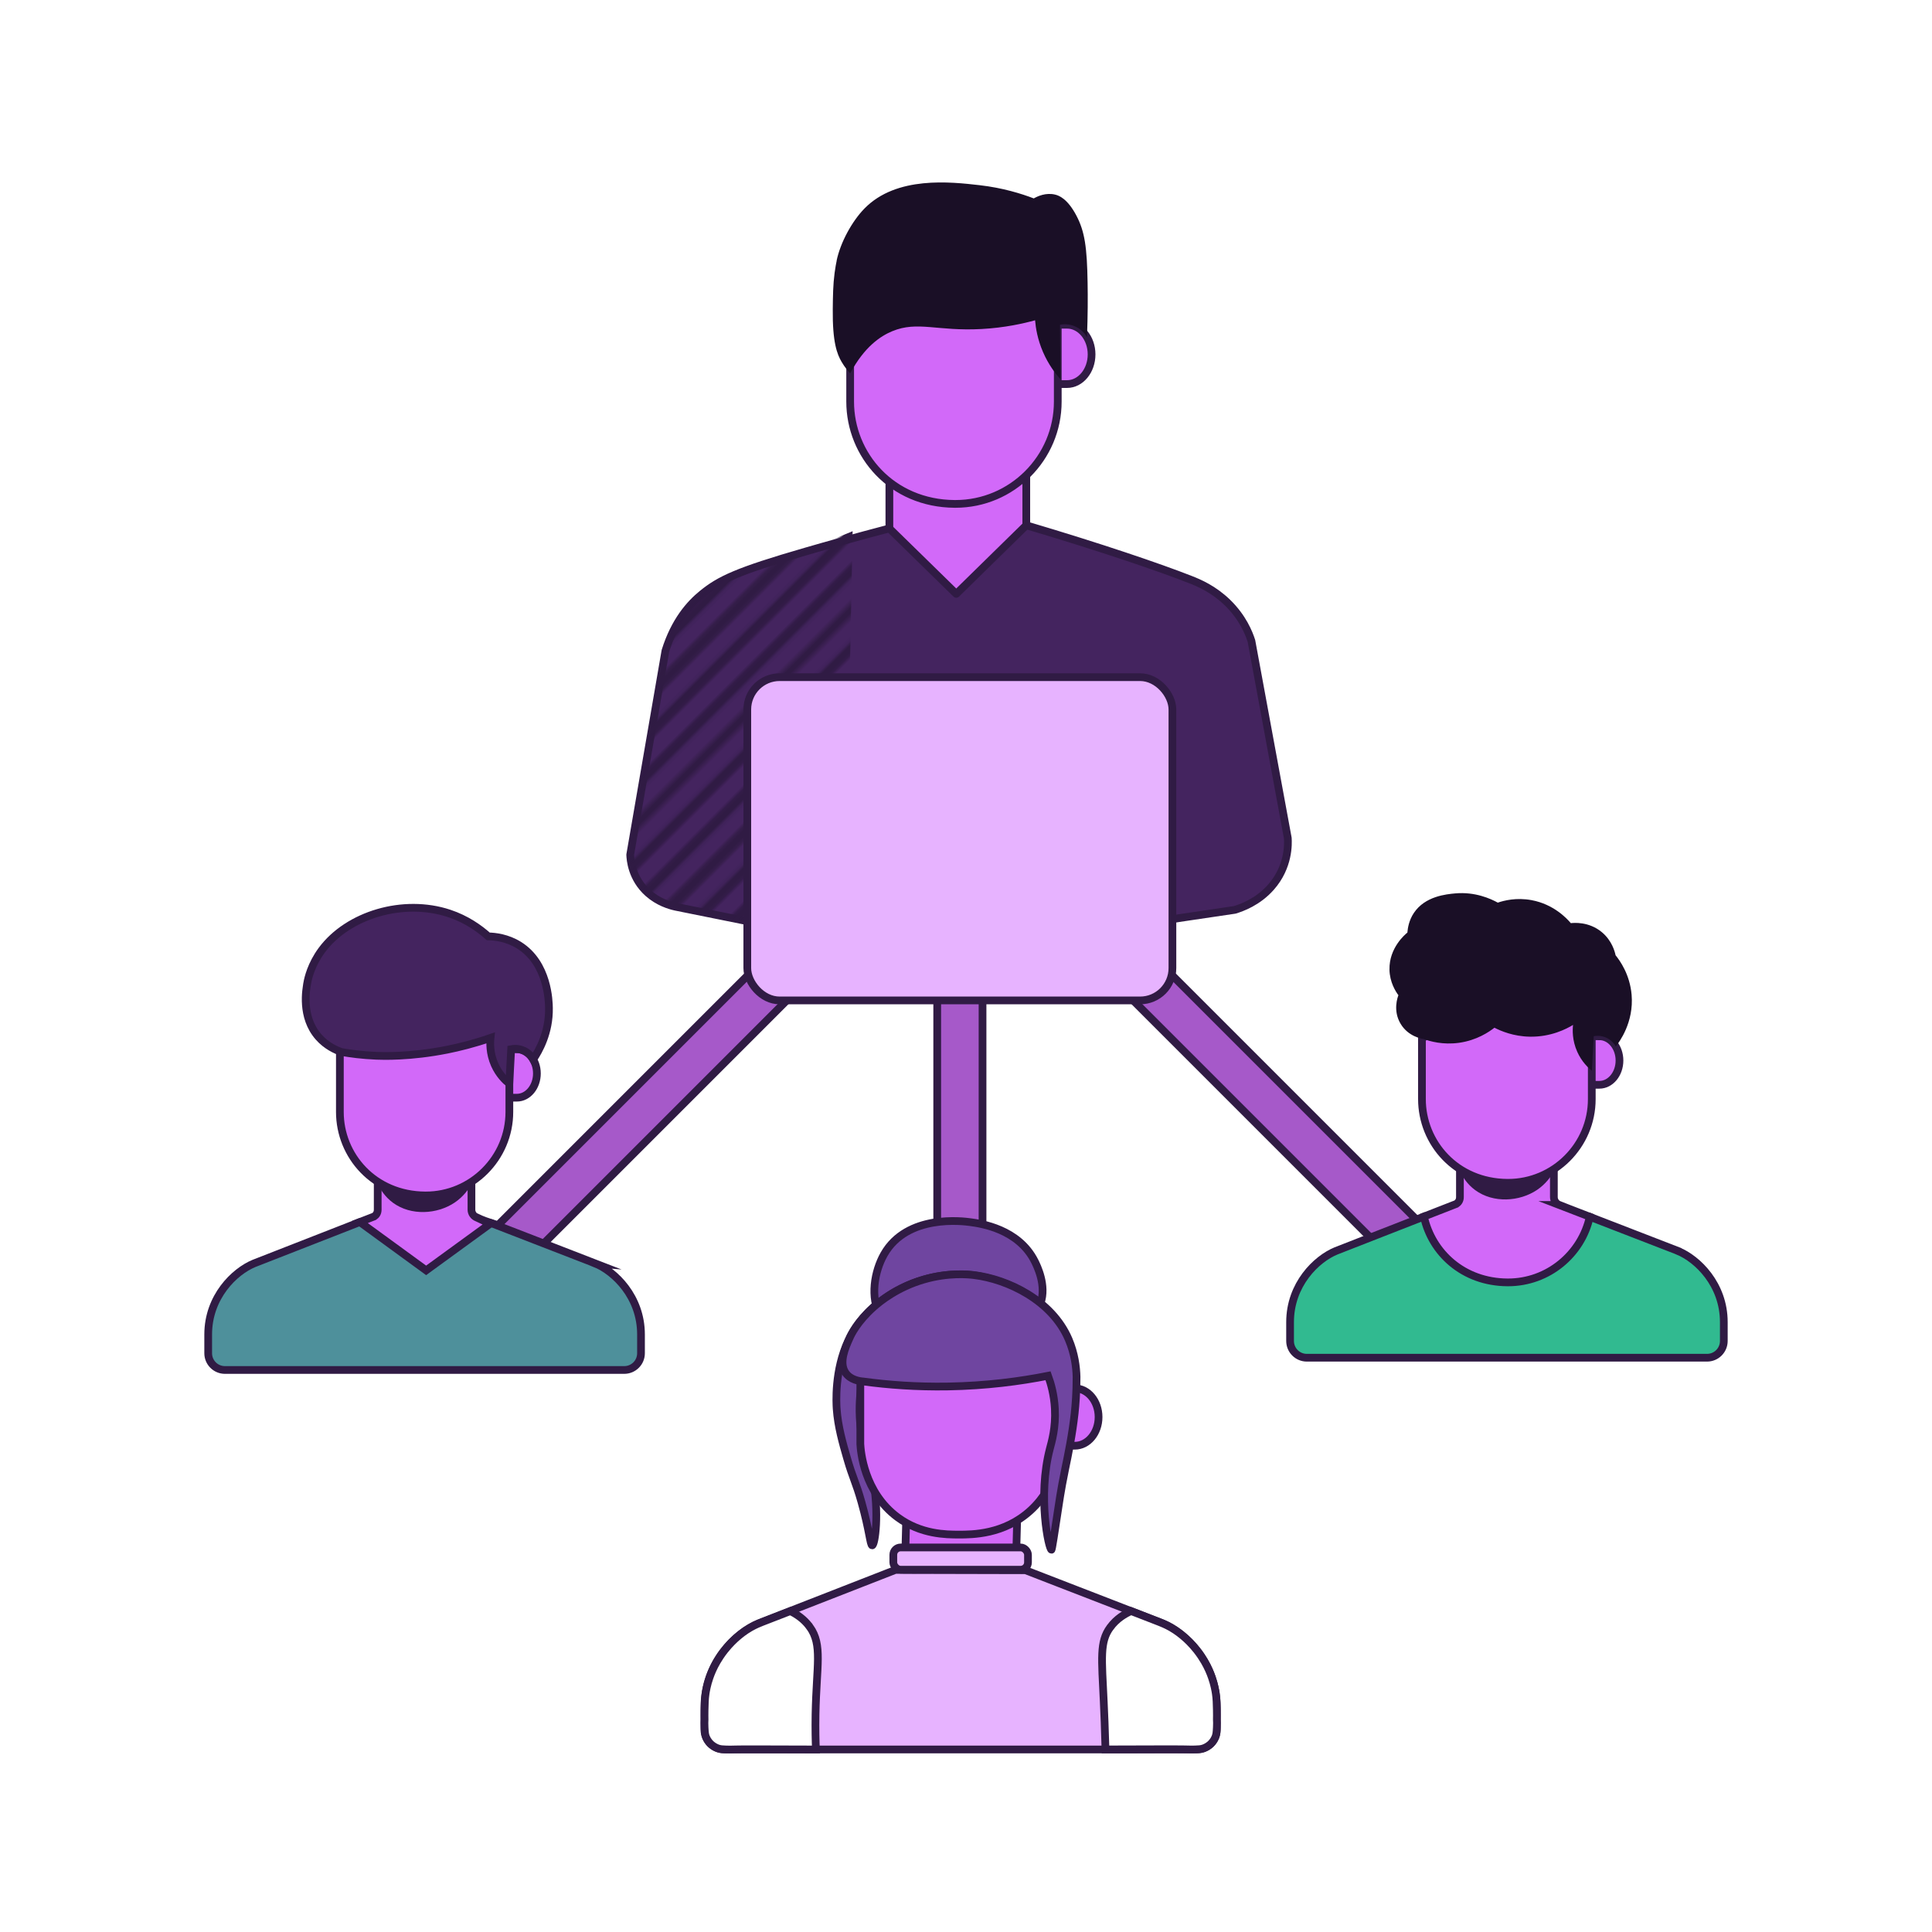
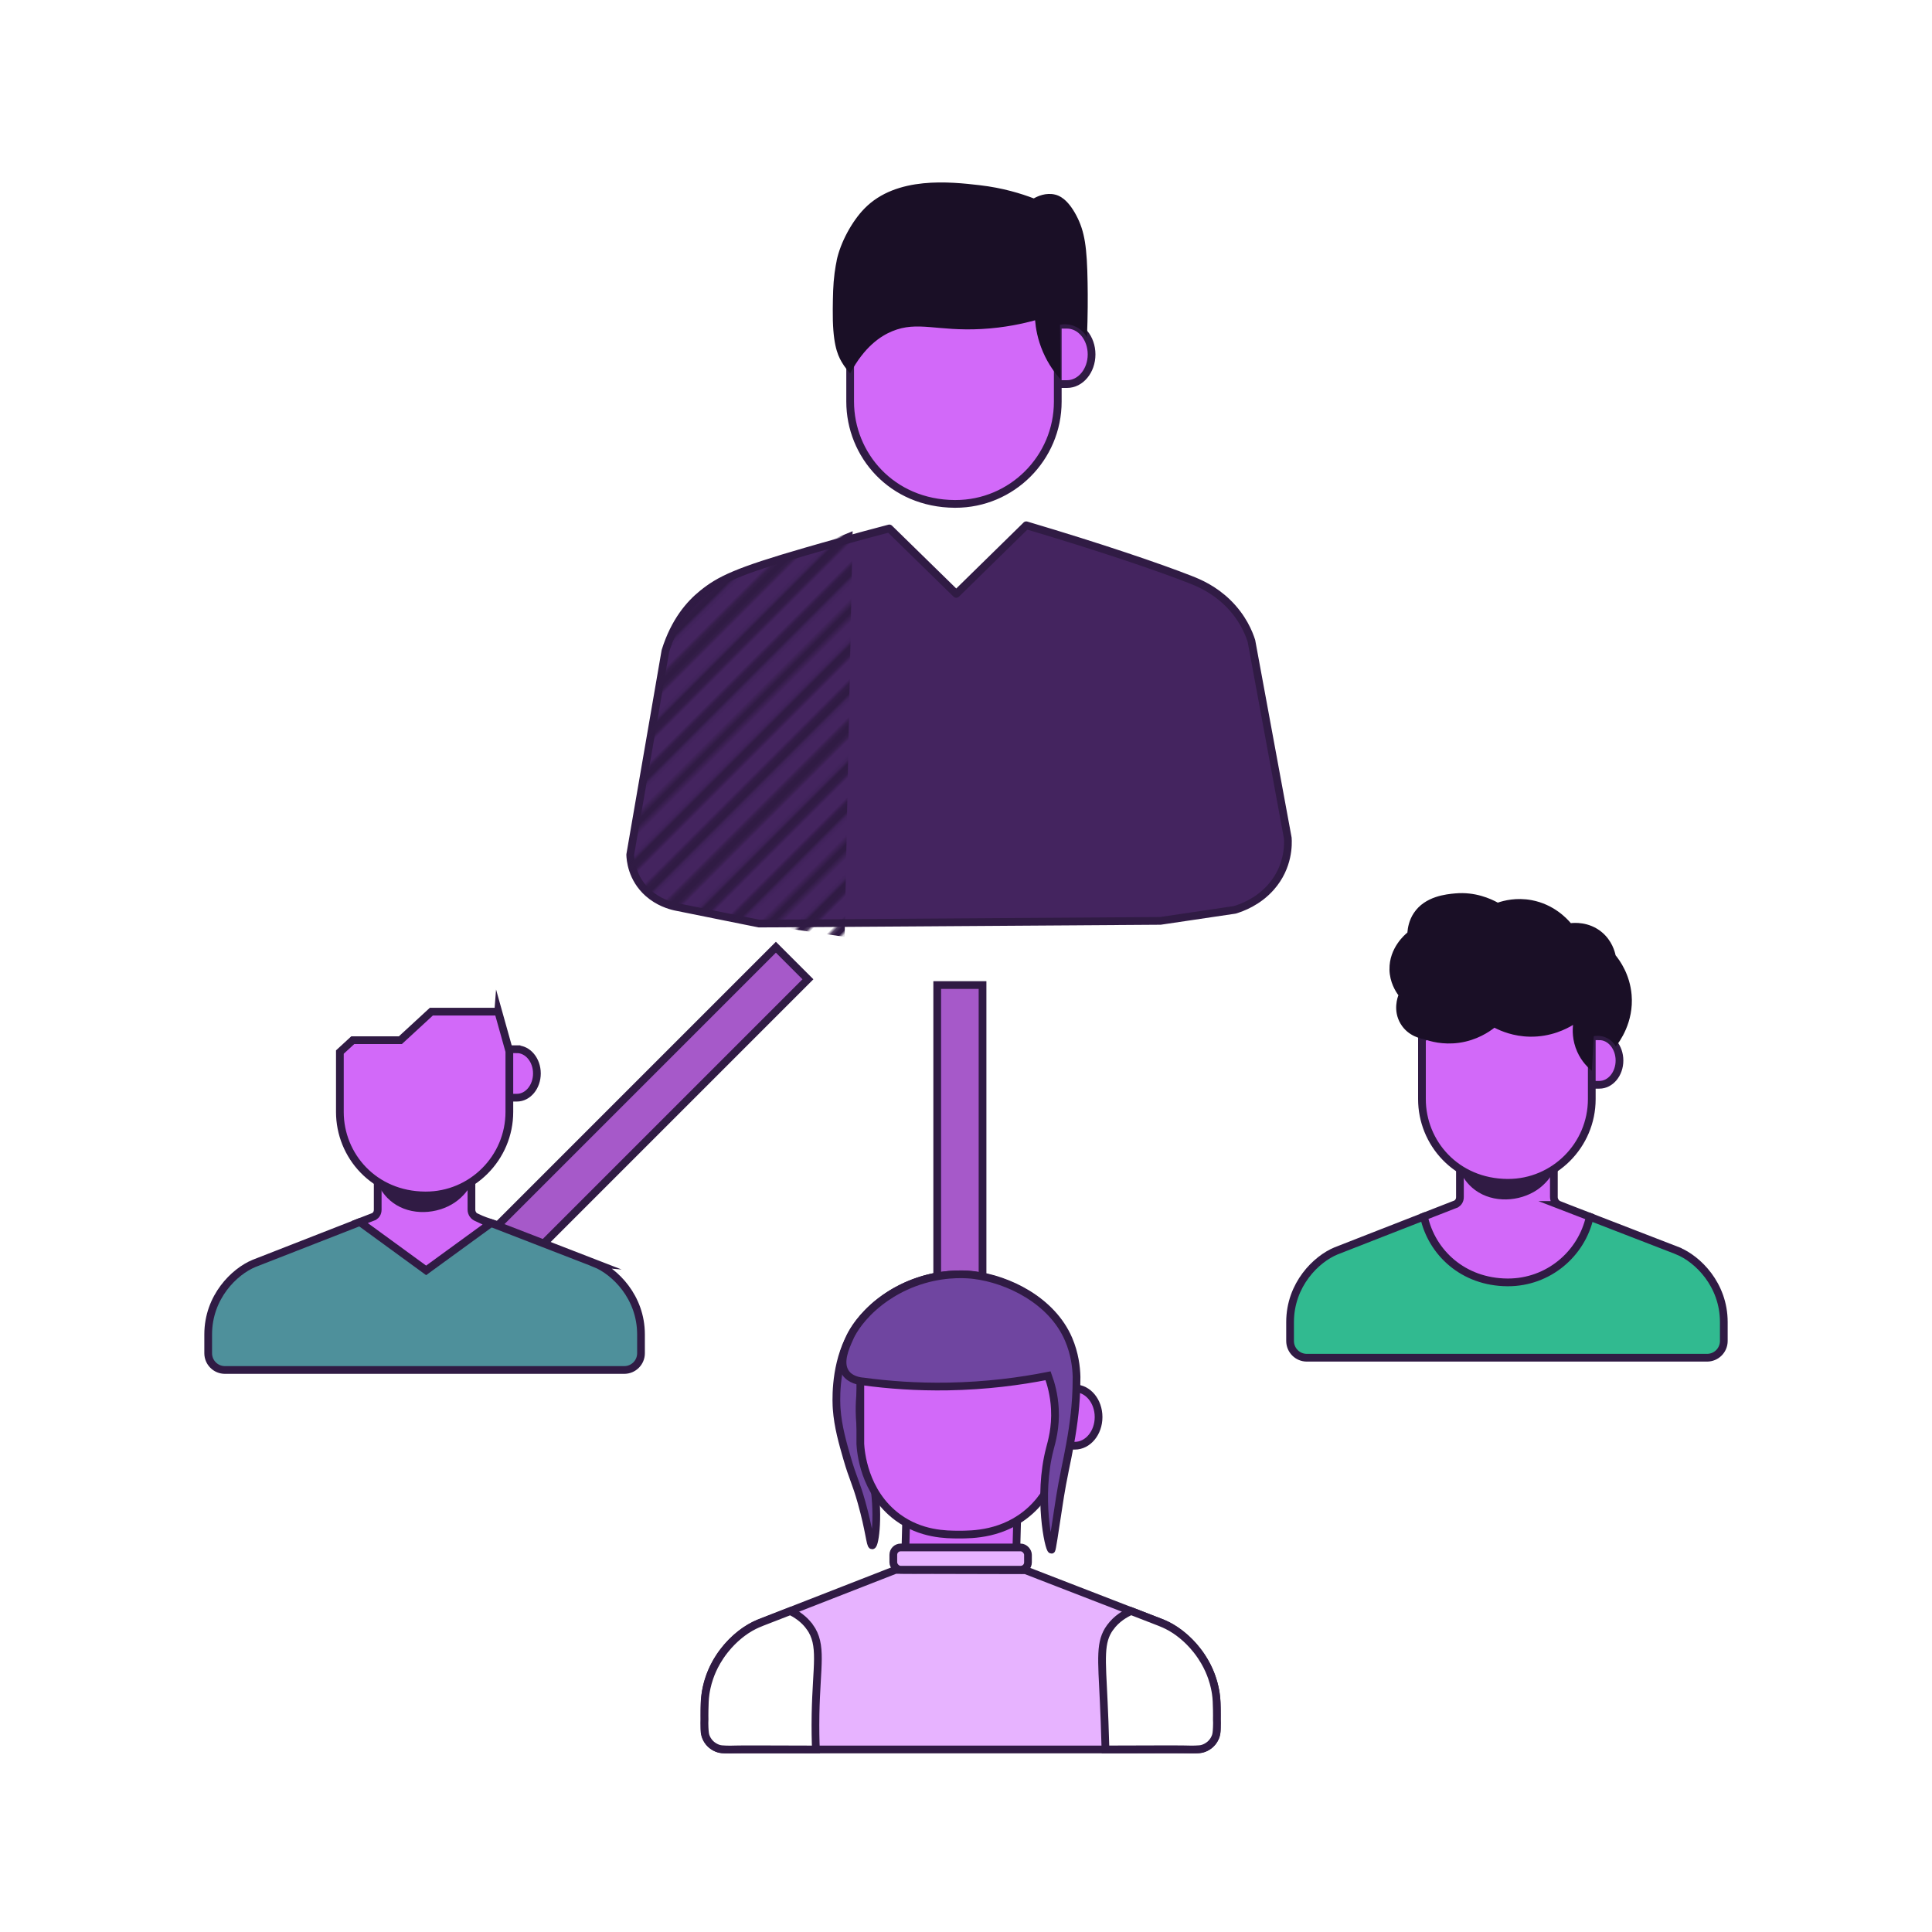
<svg xmlns="http://www.w3.org/2000/svg" id="uuid-644c9700-8d17-4fa8-bf62-3d93fe5956cb" data-name="Laag 1" viewBox="0 0 500 500">
  <defs>
    <style>
      .uuid-ca8531e3-66fd-4bd8-b756-5e704c2246f4 {
        stroke-width: 3px;
      }

      .uuid-ca8531e3-66fd-4bd8-b756-5e704c2246f4, .uuid-0f5db966-6b9b-4754-871f-92aa272a2772, .uuid-3a438387-fd2d-4d30-85b9-0742d732823e, .uuid-f9ace8c2-3001-4c84-9d06-e1709d19ebe3, .uuid-55bf51c3-11c5-48af-9f7b-93df1b37de9f, .uuid-00030d19-0135-48f2-9aac-7cad9e5406a9, .uuid-4af57d80-afaf-4d49-a1fe-b64761b85f2f, .uuid-2e30f413-3b6a-4598-a54a-e272ffe87084, .uuid-b5fcc1e1-7aee-4de3-afd8-b5bf818517dd, .uuid-f6841daa-9bef-4c23-8ab0-90c52c7301bf {
        stroke: #301b44;
      }

      .uuid-ca8531e3-66fd-4bd8-b756-5e704c2246f4, .uuid-0f5db966-6b9b-4754-871f-92aa272a2772, .uuid-3a438387-fd2d-4d30-85b9-0742d732823e, .uuid-f9ace8c2-3001-4c84-9d06-e1709d19ebe3, .uuid-55bf51c3-11c5-48af-9f7b-93df1b37de9f, .uuid-4af57d80-afaf-4d49-a1fe-b64761b85f2f, .uuid-2e30f413-3b6a-4598-a54a-e272ffe87084, .uuid-b5fcc1e1-7aee-4de3-afd8-b5bf818517dd, .uuid-f6841daa-9bef-4c23-8ab0-90c52c7301bf {
        stroke-miterlimit: 10;
      }

      .uuid-ca8531e3-66fd-4bd8-b756-5e704c2246f4, .uuid-c4f2670d-c19f-41dc-92de-8715dffb2a8f {
        fill: none;
      }

      .uuid-764073a4-2135-4e89-84eb-bc234fd25997 {
        fill: #1a0f26;
      }

      .uuid-0f5db966-6b9b-4754-871f-92aa272a2772 {
        fill: #e7b3ff;
      }

      .uuid-0f5db966-6b9b-4754-871f-92aa272a2772, .uuid-3a438387-fd2d-4d30-85b9-0742d732823e, .uuid-f9ace8c2-3001-4c84-9d06-e1709d19ebe3, .uuid-55bf51c3-11c5-48af-9f7b-93df1b37de9f, .uuid-00030d19-0135-48f2-9aac-7cad9e5406a9, .uuid-4af57d80-afaf-4d49-a1fe-b64761b85f2f, .uuid-2e30f413-3b6a-4598-a54a-e272ffe87084, .uuid-b5fcc1e1-7aee-4de3-afd8-b5bf818517dd, .uuid-f6841daa-9bef-4c23-8ab0-90c52c7301bf {
        stroke-width: 2px;
      }

      .uuid-3a438387-fd2d-4d30-85b9-0742d732823e, .uuid-00030d19-0135-48f2-9aac-7cad9e5406a9 {
        fill: #44245f;
      }

      .uuid-f9ace8c2-3001-4c84-9d06-e1709d19ebe3 {
        fill: #31ba90;
      }

      .uuid-55bf51c3-11c5-48af-9f7b-93df1b37de9f {
        fill: #fff;
      }

      .uuid-00030d19-0135-48f2-9aac-7cad9e5406a9 {
        stroke-linecap: round;
        stroke-linejoin: round;
      }

      .uuid-4af57d80-afaf-4d49-a1fe-b64761b85f2f {
        fill: #4e909b;
      }

      .uuid-8a1f45f0-7e0b-4b0a-847f-57eb680e2821 {
        fill: url(#uuid-c8f37821-3706-4779-9fc6-b4f2a6cf3233);
      }

      .uuid-2e30f413-3b6a-4598-a54a-e272ffe87084 {
        fill: #a659c9;
      }

      .uuid-b5fcc1e1-7aee-4de3-afd8-b5bf818517dd {
        fill: #6f45a0;
      }

      .uuid-f6841daa-9bef-4c23-8ab0-90c52c7301bf {
        fill: #d269f9;
      }

      .uuid-3608d477-2131-4027-8f24-4bba0476b017 {
        fill: #301b44;
      }
    </style>
    <pattern id="uuid-c8f37821-3706-4779-9fc6-b4f2a6cf3233" data-name="Nieuw patroon" x="0" y="0" width="50" height="50" patternTransform="translate(-8124.3 1380.01) rotate(45) scale(.85)" patternUnits="userSpaceOnUse" viewBox="0 0 50 50">
      <g>
        <rect class="uuid-c4f2670d-c19f-41dc-92de-8715dffb2a8f" width="50" height="50" />
        <line class="uuid-ca8531e3-66fd-4bd8-b756-5e704c2246f4" x1="50" x2="50" y2="50" />
        <g>
          <line class="uuid-ca8531e3-66fd-4bd8-b756-5e704c2246f4" x1="25" x2="25" y2="50" />
          <line class="uuid-ca8531e3-66fd-4bd8-b756-5e704c2246f4" y2="50" />
          <line class="uuid-ca8531e3-66fd-4bd8-b756-5e704c2246f4" x1="50" x2="50" y2="50" />
          <line class="uuid-ca8531e3-66fd-4bd8-b756-5e704c2246f4" x1="33.33" x2="33.33" y2="50" />
          <line class="uuid-ca8531e3-66fd-4bd8-b756-5e704c2246f4" x1="41.67" x2="41.67" y2="50" />
          <line class="uuid-ca8531e3-66fd-4bd8-b756-5e704c2246f4" x1="16.67" x2="16.67" y2="50" />
          <line class="uuid-ca8531e3-66fd-4bd8-b756-5e704c2246f4" x1="8.33" x2="8.33" y2="50" />
        </g>
        <line class="uuid-ca8531e3-66fd-4bd8-b756-5e704c2246f4" y2="50" />
      </g>
    </pattern>
  </defs>
-   <rect class="uuid-f6841daa-9bef-4c23-8ab0-90c52c7301bf" x="230.17" y="123.52" width="35.43" height="37.35" />
  <path class="uuid-00030d19-0135-48f2-9aac-7cad9e5406a9" d="M265.59,135.95c-6.04,5.92-12.07,11.83-18.11,17.75-5.77-5.65-11.54-11.29-17.32-16.94-8.58,2.25-15.88,4.3-21.54,5.94-18.06,5.22-22.38,7.36-26.9,11.03-3.18,2.59-7.1,6.98-9.51,14.72-3.04,17.58-6.07,35.17-9.11,52.75.04,1.15.33,6.1,4.66,9.94,2.62,2.32,5.53,3.18,7.01,3.51,7.22,1.46,14.44,2.91,21.66,4.37,34.63-.23,69.26-.47,103.89-.7,6.41-.95,12.82-1.9,19.23-2.85,1.8-.54,6-2.04,9.38-5.88,4.65-5.28,4.45-11.21,4.35-12.7-3.14-17.01-6.28-34.01-9.41-51.02-.67-2.11-2.29-6.11-6.18-9.9-3.62-3.52-7.37-5.1-9.62-5.98-8.08-3.17-23.08-8.29-42.48-14.05Z" />
  <path class="uuid-8a1f45f0-7e0b-4b0a-847f-57eb680e2821" d="M220.66,137.48c-4.29,1.73-8.58,3.47-12.88,5.22-15.4,6.27-21.08,6.29-26.9,11.03-3.18,2.59-7.1,6.98-9.51,14.72-3.04,17.58-6.07,35.17-9.11,52.75.03,1.15.33,6.1,4.66,9.94,2.59,2.29,5.49,3.12,7.01,3.51,7.35,1.9,23.42,4.81,44.66,7.8.69-34.99,1.38-69.99,2.07-104.98Z" />
  <rect class="uuid-2e30f413-3b6a-4598-a54a-e272ffe87084" x="242.55" y="254.93" width="11.73" height="79.63" />
  <rect class="uuid-2e30f413-3b6a-4598-a54a-e272ffe87084" x="162.86" y="234.28" width="11.73" height="102.44" transform="translate(251.3 -35.68) rotate(45)" />
-   <rect class="uuid-2e30f413-3b6a-4598-a54a-e272ffe87084" x="321.5" y="234.61" width="11.73" height="100.21" transform="translate(-105.44 314.87) rotate(-45)" />
-   <rect class="uuid-0f5db966-6b9b-4754-871f-92aa272a2772" x="193.4" y="175.25" width="110.02" height="83.66" rx="8.36" ry="8.36" />
  <g>
-     <path class="uuid-b5fcc1e1-7aee-4de3-afd8-b5bf818517dd" d="M227.9,340.71c-2.85-4.86-1.56-11.76.88-16.07,5.98-10.57,20.65-8.57,22.32-8.35,2.67.36,12.48,1.7,16.71,10.17.54,1.09,3.11,6.21,1.49,10.78-4.21,11.85-34.35,15.47-41.4,3.46Z" />
    <path class="uuid-b5fcc1e1-7aee-4de3-afd8-b5bf818517dd" d="M261.93,347.72c6.65-2.29,13.01,1.65,16.31,7.53-.15-2.38-.64-5.43-2.01-8.64-6.13-14.29-23.32-16.48-24.49-16.61-12.64-1.4-26.61,5.22-32.18,16.93-3.66,7.68-3.12,16.33-3.03,17.68.33,4.61,1.56,8.87,2.72,12.88,1.47,5.11,2.19,5.92,3.71,11.3,2.07,7.33,2.26,11.19,2.76,11.15.73-.06,1.9-8.37.15-17.59-1.22-6.46-3.04-8.94-3.37-15.63-.19-3.85.22-7.04.6-9.19,6.4.87,13.77,1.43,21.94,1.29,2.3-.04,4.54-.14,6.71-.27,1.45-5.02,5.55-9.24,10.18-10.83Z" />
    <path class="uuid-f6841daa-9bef-4c23-8ab0-90c52c7301bf" d="M278.15,359.3h-6.78v13.66l2.51,1.19h4.28c3.4,0,6.15-3.32,6.15-7.42,0-4.1-2.75-7.42-6.15-7.42h0Z" />
    <path class="uuid-0f5db966-6b9b-4754-871f-92aa272a2772" d="M300.88,420.11l-26.92-10.42c-2.86-1.11-5.71-2.21-8.57-3.32-11.22-.03-22.43-.05-33.65-.08-2.83,1.11-5.66,2.21-8.5,3.32l-14.09,5.5h0s-12.81,5-12.81,5c-6,2.47-14.03,10.24-14.03,21.77v5.75c0,2.83,2.3,5.13,5.13,5.13h14.29s6.12,0,6.12,0h81.52c2.04,0,4.08,0,6.12,0h14.29c2.83,0,5.13-2.3,5.13-5.13v-5.75c0-11.53-8.03-19.3-14.03-21.77Z" />
    <path class="uuid-f6841daa-9bef-4c23-8ab0-90c52c7301bf" d="M263.06,406.13c-.03-.83-.07-1.65-.1-2.48.09-3.38.18-6.77.27-10.15-9.58.2-19.15.39-28.73.59-.08,3.18-.17,6.36-.25,9.55.11.86.22,1.73.34,2.59,9.49-.03,18.98-.07,28.48-.1Z" />
    <path class="uuid-f6841daa-9bef-4c23-8ab0-90c52c7301bf" d="M271.16,342.97h-20.48l-9.49,8.75h-14.59l-3.95,3.63v18.35c.1,1.75.86,12.48,9.65,18.97,6.05,4.47,12.6,4.47,15.82,4.48,3.44,0,11.73.02,18.6-6.27,7.07-6.47,7.75-15.14,7.85-17.17v-18.56l-3.41-12.18Z" />
    <path class="uuid-b5fcc1e1-7aee-4de3-afd8-b5bf818517dd" d="M219.84,346.35c-1.07,2.39-2.77,6.19-1.08,8.83,1.25,1.95,3.73,2.28,4.67,2.35,6.4.87,13.77,1.43,21.94,1.29,9.84-.17,18.56-1.32,25.87-2.77.72,1.97,1.57,4.92,1.76,8.55.26,4.9-.82,8.5-1.3,10.34-3.23,12.43-.27,26.12.42,26.13.13,0,.73-3.95,1.93-11.87.06-.42.17-1.12.32-2.05.26-1.6.68-4,1.3-7,.77-3.69,1.86-8.99,2.45-14.41.23-2.15.5-5.38.49-9.41-.06-2.49-.47-6-2.06-9.73-4.32-10.08-15.72-15.54-24.49-16.61-1.36-.17-6.56-.71-12.95,1.14-6.93,2-11.42,5.71-13.01,7.12-4.24,3.77-5.84,7.13-6.27,8.1Z" />
    <rect class="uuid-0f5db966-6b9b-4754-871f-92aa272a2772" x="231.19" y="400.48" width="34.85" height="5.76" rx="1.9" ry="1.9" />
    <path class="uuid-55bf51c3-11c5-48af-9f7b-93df1b37de9f" d="M287.29,421.19c-2.71,3.75-2.18,7.83-1.64,19.28.12,2.65.31,6.91.45,12.28,14.65-.07,20.48-.05,21.56,0,.02,0,.7.04,1.63,0,.98-.04,1.47-.06,2.04-.24.28-.09,1-.34,1.74-.95.4-.33,1.03-.96,1.44-1.93.31-.73.34-1.35.41-2.57.05-.85.03-1.56,0-2.06.01-.58.02-1.4,0-2.37-.04-1.76-.06-2.93-.27-4.38-.1-.65-.35-2.2-1.01-4.1-.4-1.16-1-2.61-1.92-4.18-.48-.82-1.13-1.83-1.99-2.92-1.33-1.68-2.59-2.84-3.32-3.46-.66-.56-1.75-1.48-3.37-2.41-1.32-.75-2.42-1.17-2.94-1.38-1.58-.61-4.13-1.61-7.37-2.86-1.48.66-3.73,1.9-5.42,4.24Z" />
    <path class="uuid-55bf51c3-11c5-48af-9f7b-93df1b37de9f" d="M209.57,421.04c3.37,4.71,1.73,9.93,1.49,22.57-.07,3.89.01,7.08.1,9.15-14.65-.07-20.48-.05-21.56,0-.02,0-.7.04-1.63,0-.98-.04-1.47-.06-2.04-.24-.28-.09-1-.34-1.74-.95-.4-.33-1.03-.96-1.44-1.93-.31-.73-.34-1.35-.41-2.57-.05-.85-.03-1.56,0-2.06-.01-.58-.02-1.4,0-2.37.04-1.76.06-2.93.27-4.38.1-.65.35-2.2,1.01-4.1.4-1.16,1-2.61,1.92-4.18.48-.82,1.13-1.83,1.99-2.92,1.33-1.68,2.59-2.84,3.32-3.46.66-.56,1.75-1.48,3.37-2.41,1.32-.75,2.42-1.17,2.94-1.38,1.58-.61,4.13-1.61,7.37-2.86,2.7,1.32,4.18,2.92,5.02,4.09Z" />
  </g>
  <g>
    <path class="uuid-f6841daa-9bef-4c23-8ab0-90c52c7301bf" d="M413.92,268.17h-5.74v11.56l2.12,1.01h3.62c2.87,0,5.2-2.81,5.2-6.28,0-3.47-2.33-6.28-5.2-6.28h0Z" />
    <path class="uuid-f9ace8c2-3001-4c84-9d06-e1709d19ebe3" d="M434.24,323.73l-22.79-8.82-6.06,4.1h-31.44l-5.43-4.17-11.93,4.66h0s-10.84,4.24-10.84,4.24c-5.08,2.09-11.88,8.67-11.88,18.43v4.87c0,2.4,1.94,4.34,4.34,4.34h12.1s5.18,0,5.18,0h69.01c1.73,0,3.45,0,5.18,0h12.1c2.4,0,4.34-1.94,4.34-4.34v-4.87c0-9.76-6.8-16.34-11.88-18.43Z" />
    <path class="uuid-f6841daa-9bef-4c23-8ab0-90c52c7301bf" d="M403.54,311.84c-.84-.33-1.4-1.14-1.4-2.04v-7.22s-4.91-.69-4.91-.69l-4.75,1.46v-2.28h-12.11s-2.54,1.48-2.54,1.48v7.24c0,.91-.44,1.44-.94,1.78l-8.38,3.27c2.03,9.32,10.14,16.97,21.61,17.04h0c.06,0,.11,0,.17,0,10.34,0,19-7.28,21.15-16.98-4.21-1.63-7.44-2.88-7.91-3.06Z" />
    <path class="uuid-f6841daa-9bef-4c23-8ab0-90c52c7301bf" d="M409.08,258.43h-17.34l-8.04,7.41h-12.35l-3.35,3.07v15.54c0,11.27,8.8,21.57,22.12,21.66h0s0,0,0,0c.06,0,.11,0,.17,0,11.95,0,21.66-9.72,21.66-21.66v-15.71l-2.89-10.31Z" />
    <path class="uuid-764073a4-2135-4e89-84eb-bc234fd25997" d="M359.59,250.91c.07,3.33,1.62,5.71,2.32,6.66-.16.39-1.52,3.94.58,7.41,2,3.32,5.53,3.86,5.99,3.93,1.62.59,4.92,1.54,9.08.97,4.65-.64,7.83-2.84,9.2-3.91,1.7.87,4.9,2.24,9.12,2.32,5.5.11,9.55-2.03,11.22-3.04-.13,1.23-.26,3.94,1.09,6.95,1.15,2.58,2.85,4.16,3.79,4.92.16-2.98.32-5.97.48-8.95.45-.09,1.85-.3,3.36.44,1.42.69,2.11,1.8,2.35,2.21.92-1.17,4.7-6.23,4.09-13.37-.45-5.26-3.03-8.85-4.15-10.23-.19-.9-.9-3.77-3.57-5.99-3.38-2.8-7.31-2.4-8.01-2.32-1.02-1.2-4.41-4.88-10.14-5.95-3.95-.74-7.17.1-8.76.64-1.88-1.03-5.89-2.85-11.01-2.39-2.28.21-7.82.7-10.72,5.07-1.24,1.87-1.57,3.82-1.67,5.07-.56.45-4.75,3.95-4.63,9.56Z" />
    <path class="uuid-3608d477-2131-4027-8f24-4bba0476b017" d="M377.83,303.08c1.76,1.09,6.12,3.46,12.17,3.48,6.01.02,10.36-2.3,12.13-3.38-.7,1.24-2.04,3.22-4.36,4.78-4.53,3.04-11.29,3.48-15.98.05-2.12-1.55-3.31-3.52-3.96-4.92Z" />
  </g>
  <g>
    <path class="uuid-f6841daa-9bef-4c23-8ab0-90c52c7301bf" d="M133.76,271.53h-5.73v11.54l2.12,1.01h3.61c2.87,0,5.19-2.81,5.19-6.27,0-3.46-2.33-6.27-5.19-6.27h0Z" />
    <path class="uuid-4af57d80-afaf-4d49-a1fe-b64761b85f2f" d="M154.04,326.97l-22.74-8.81c-1.4-.54-2.79-1.08-4.19-1.62-11.33-.09-22.66-.18-33.99-.27-1.55.61-3.11,1.21-4.66,1.82-3.97,1.55-7.94,3.1-11.9,4.65h0s-10.82,4.23-10.82,4.23c-5.07,2.09-11.86,8.65-11.86,18.39v4.86c0,2.39,1.94,4.33,4.33,4.33h12.07s5.17,0,5.17,0h68.87c1.72,0,3.45,0,5.17,0h12.07c2.39,0,4.33-1.94,4.33-4.33v-4.86c0-9.74-6.79-16.3-11.86-18.39Z" />
    <path class="uuid-f6841daa-9bef-4c23-8ab0-90c52c7301bf" d="M123.41,315.11c-.28-.13-.7-.34-1.01-.8-.24-.36-.39-.78-.39-1.24v-7.21s-4.9-.69-4.9-.69l-4.74,1.46v-2.28h-12.08s-2.54,1.48-2.54,1.48v7.22c0,.9-.43,1.44-.93,1.77-1.23.48-2.46.96-3.7,1.44,5.72,4.17,11.44,8.34,17.16,12.51,5.61-4.08,11.22-8.16,16.83-12.25-.55-.18-2.28-.76-3.71-1.44Z" />
    <path class="uuid-f6841daa-9bef-4c23-8ab0-90c52c7301bf" d="M128.94,261.81h-17.3l-8.02,7.39h-12.32l-3.34,3.07v15.5c0,11.25,8.78,21.53,22.07,21.61h0s0,0,0,0c.06,0,.11,0,.17,0,11.92,0,21.62-9.7,21.62-21.62v-15.67l-2.88-10.29Z" />
-     <path class="uuid-3a438387-fd2d-4d30-85b9-0742d732823e" d="M79.55,254.31c-.33,1.76-1.67,8.83,2.89,14.04,2.04,2.33,4.49,3.41,5.97,3.92,2.23.39,5.33.82,9.06.97,1.5.06,8.73.32,18.28-1.59,2.95-.59,6.79-1.52,11.2-3.04-.13,1.22-.26,3.93,1.08,6.94,1.15,2.57,2.84,4.15,3.78,4.91.16-2.98.32-5.96.48-8.94.45-.09,1.84-.3,3.36.44,1.42.69,2.11,1.8,2.34,2.21,1.46-2.17,4.2-6.95,4.08-13.34-.03-1.63-.21-11.47-7.71-16.19-3.08-1.93-6.22-2.27-8-2.31-2.31-2.06-5.66-4.46-10.12-5.94-11.83-3.92-26.17.34-32.95,9.5-2.77,3.75-3.55,7.32-3.75,8.41Z" />
    <path class="uuid-3608d477-2131-4027-8f24-4bba0476b017" d="M97.76,306.36c1.76,1.09,6.11,3.45,12.14,3.47,6,.02,10.34-2.3,12.11-3.37-.7,1.24-2.03,3.21-4.35,4.77-4.52,3.03-11.27,3.47-15.95.05-2.11-1.55-3.3-3.51-3.95-4.91Z" />
  </g>
  <path class="uuid-f6841daa-9bef-4c23-8ab0-90c52c7301bf" d="M276.13,84.04h-7.02v14.13l2.6,1.23h4.43c3.51,0,6.36-3.44,6.36-7.68,0-4.24-2.85-7.68-6.36-7.68h0Z" />
  <path class="uuid-f6841daa-9bef-4c23-8ab0-90c52c7301bf" d="M270.22,72.13h-21.19l-9.82,9.05h-15.1l-4.09,3.76v18.99c0,13.78,10.75,26.37,27.04,26.48h0s0,0,0,0c.07,0,.14,0,.21,0,14.6,0,26.48-11.88,26.48-26.48v-19.2l-3.53-12.6Z" />
  <path class="uuid-764073a4-2135-4e89-84eb-bc234fd25997" d="M216.54,67.43c-.14.65-.37,1.86-.55,3.24-.4,3.07-.43,5.82-.47,9.34-.09,8.58,1.1,11.62,2.31,13.68.77,1.31,1.59,2.29,2.19,2.94,3.72-6.96,7.92-9.68,10.89-10.91,6.6-2.73,11.62.06,23.13-.57,6.06-.33,10.91-1.45,13.84-2.26.16,1.98.63,4.92,2.04,8.19,1.41,3.27,3.22,5.62,4.55,7.1-.05-4.71-.09-9.43-.14-14.14.55-.11,2.26-.36,4.11.53,1.74.84,2.58,2.2,2.87,2.7.22-5.61.23-10.39.16-14.1-.15-9.1-.71-13.24-2.93-17.43-2.31-4.35-4.5-5.14-5.46-5.37-2.4-.59-4.57.43-5.54.98-3.16-1.21-7.98-2.73-14.01-3.42-7.51-.86-21.51-2.45-29.8,6.03-3.24,3.31-6.22,8.78-7.21,13.48Z" />
</svg>